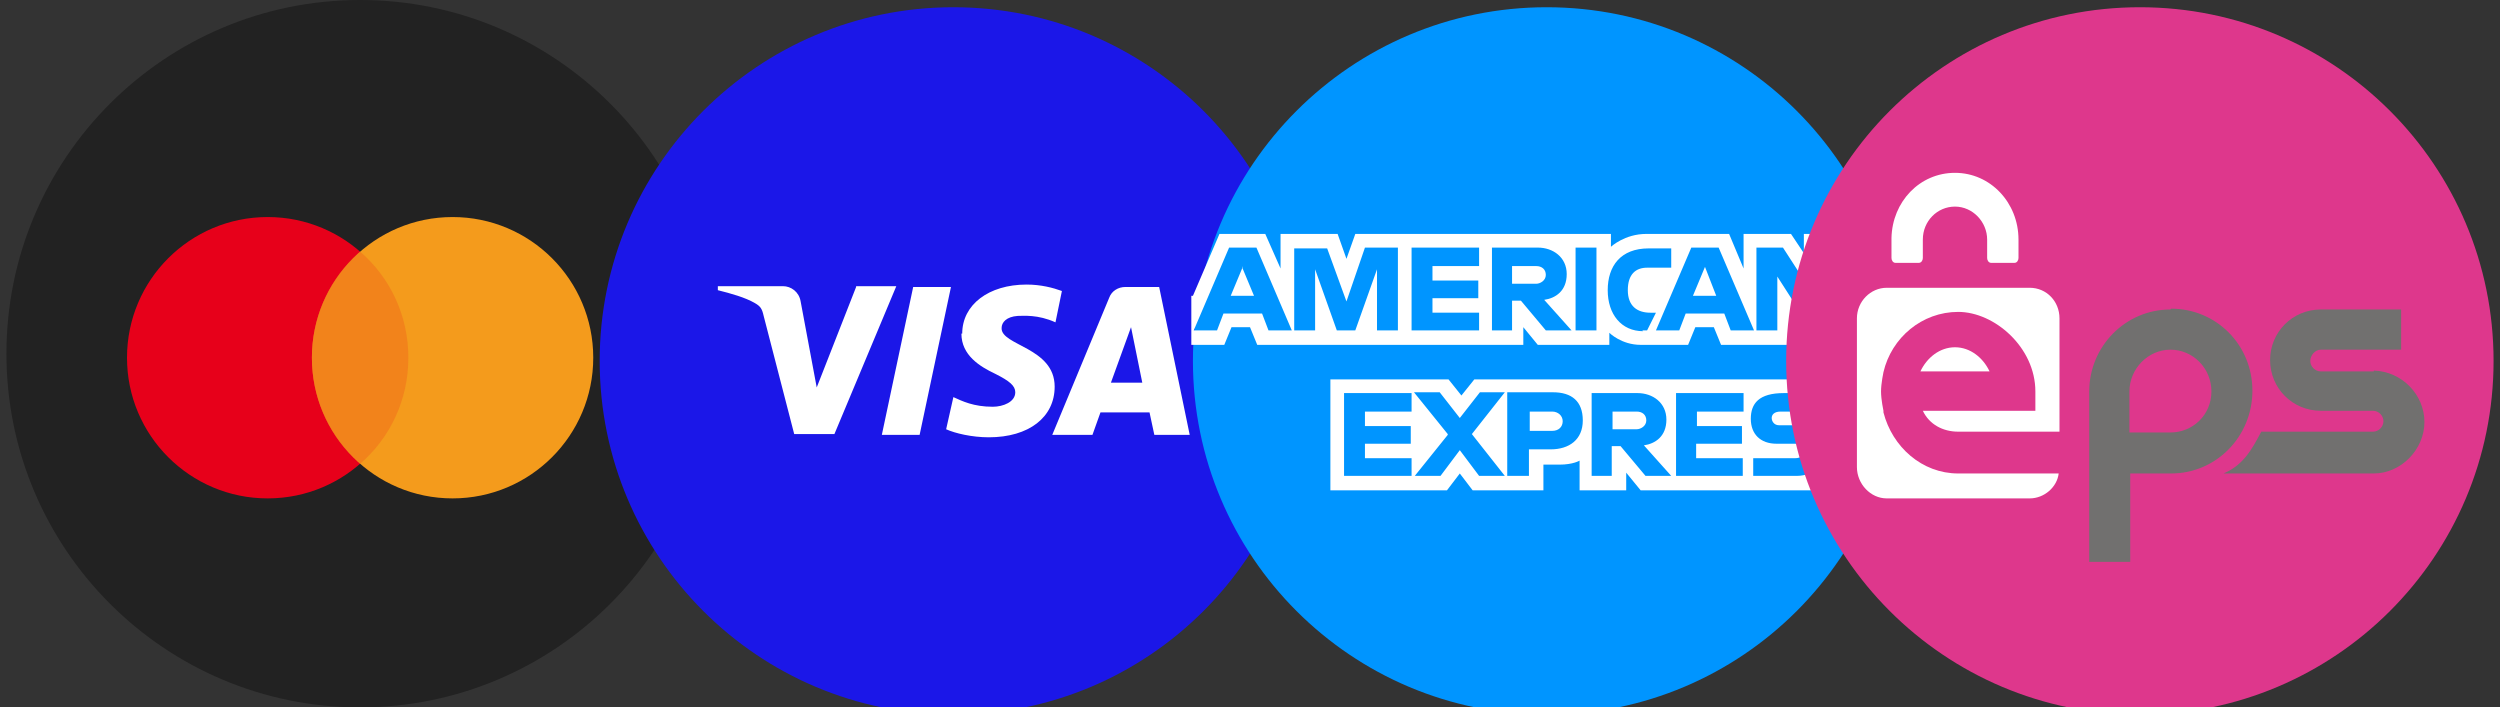
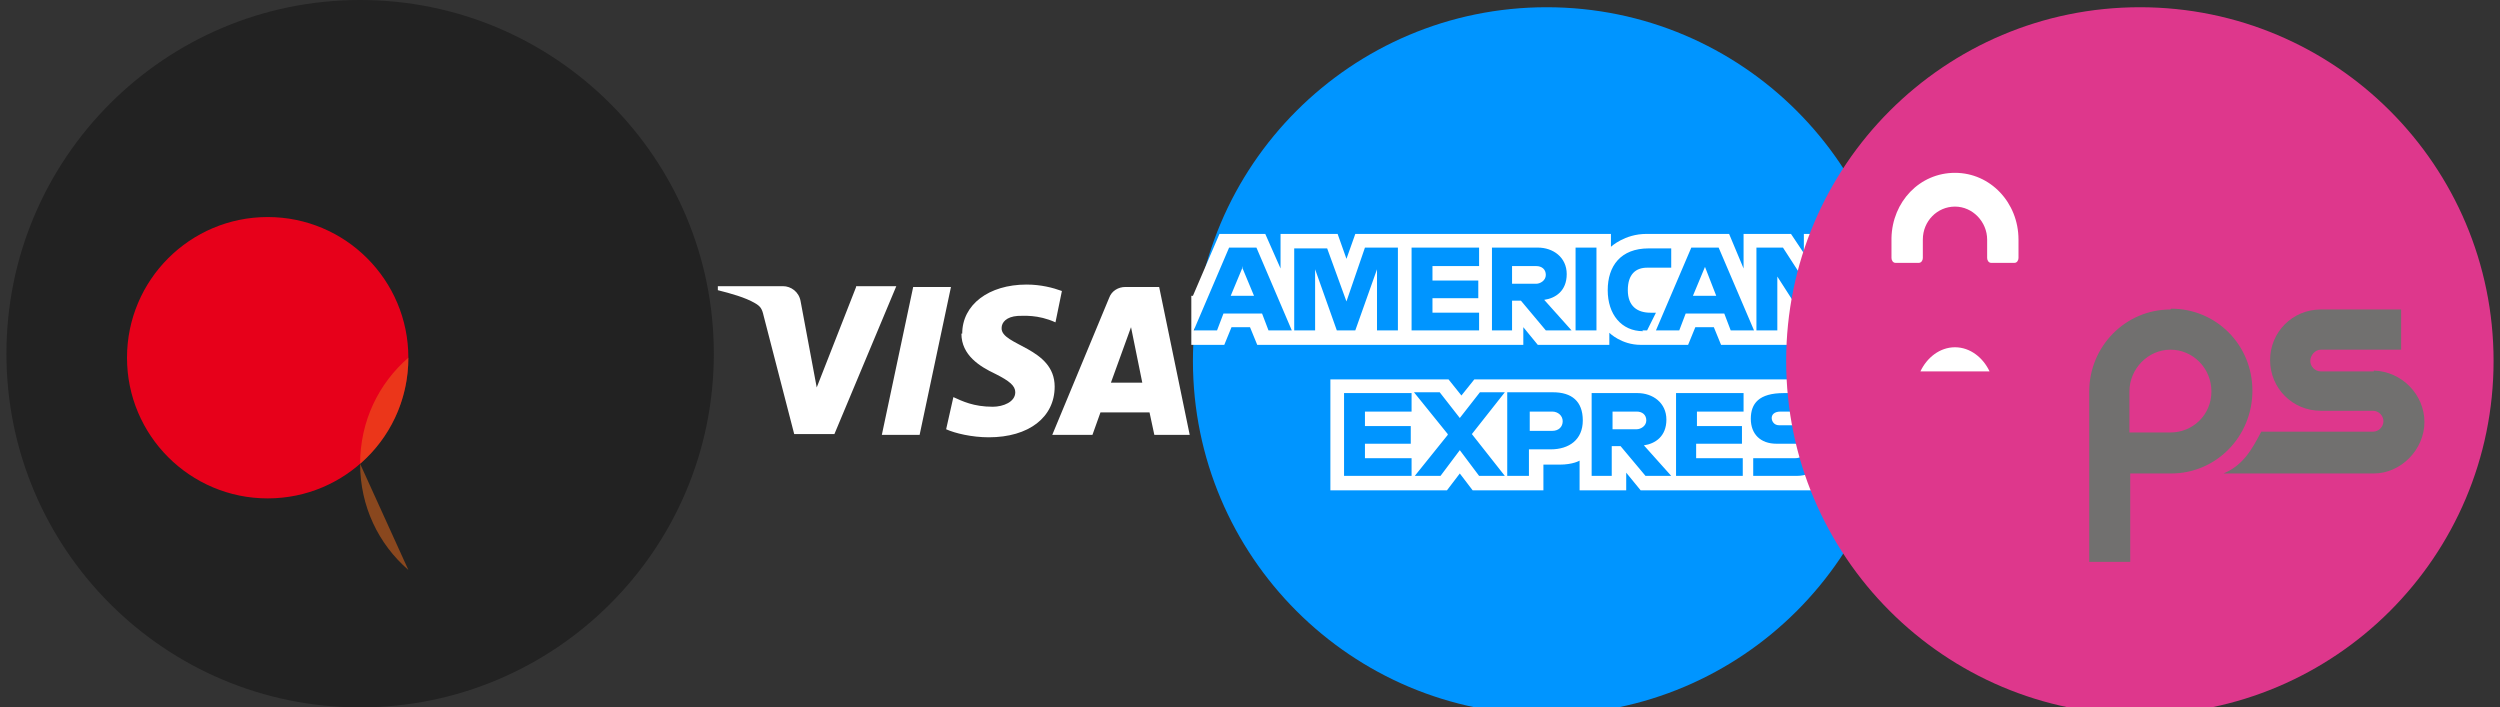
<svg xmlns="http://www.w3.org/2000/svg" id="Ebene_1" version="1.1" viewBox="0 0 311 88">
  <rect x="0" y="0" width="311" height="88" fill="#333333" stroke="none" />
  <defs>
    <style>
      .st0 {
        fill: #de378c;
      }

      .st1 {
        fill: #fff;
      }

      .st1, .st2 {
        fill-rule: evenodd;
      }

      .st2 {
        fill: #f06d1b;
        isolation: isolate;
        opacity: .5;
      }

      .st3 {
        fill: #1b17e8;
      }

      .st4 {
        fill: #0095ff;
      }

      .st5 {
        fill: #f49b1c;
      }

      .st6 {
        fill: #71706f;
      }

      .st7 {
        fill: #e7001a;
      }

      .st8 {
        fill: #222;
      }
    </style>
  </defs>
  <g>
    <path class="st8" d="M44.8,0h0C69.1,0,88.8,19.7,88.8,44h0c0,24.3-19.7,44-44,44h0C20.5,88,.8,68.3.8,44h0C.8,19.7,20.5,0,44.8,0Z" />
    <circle class="st7" cx="33.3" cy="44.5" r="17.5" />
-     <circle class="st5" cx="56.3" cy="44.5" r="17.5" />
-     <path class="st2" d="M44.8,57.7c3.7-3.2,6-7.9,6-13.2s-2.3-10-6-13.2c-3.7,3.2-6,7.9-6,13.2s2.3,10,6,13.2Z" />
+     <path class="st2" d="M44.8,57.7c3.7-3.2,6-7.9,6-13.2c-3.7,3.2-6,7.9-6,13.2s2.3,10,6,13.2Z" />
  </g>
  <g>
-     <circle class="st3" cx="118.6" cy="44.9" r="44" />
    <path class="st1" d="M119.6,41.5c0,2.7,2.3,4.1,4.2,5,1.8.9,2.5,1.5,2.5,2.3,0,1.2-1.5,1.8-2.8,1.8-2.4,0-3.8-.7-4.9-1.2l-.9,4c1.1.5,3.2,1,5.3,1,5,0,8.2-2.5,8.2-6.3,0-4.9-6.7-5.1-6.6-7.3,0-.7.6-1.4,2-1.5.7,0,2.5-.2,4.7.8l.8-3.9c-1.1-.4-2.6-.8-4.4-.8-4.7,0-8,2.5-8,6.1M140,35.7c-.9,0-1.7.5-2,1.3l-7.1,17.1h5l1-2.8h6.1l.6,2.8h4.4l-3.8-18.4h-4.1M140.7,40.7l1.4,6.9h-3.9l2.5-6.9M113.6,35.7l-3.9,18.4h4.7l3.9-18.4h-4.7M106.5,35.7l-4.9,12.5-2-10.7c-.2-1.2-1.2-1.9-2.2-1.9h-8.1v.5c1.6.4,3.4.9,4.6,1.6.7.4.9.7,1.1,1.6l3.8,14.7h5l7.7-18.4h-5" />
  </g>
  <g>
    <circle class="st4" cx="192.4" cy="44.9" r="44" />
    <path class="st1" d="M148.4,36.8l3.3-7.7h5.7l1.9,4.3v-4.3h7.1l1.1,3.1,1.1-3.1h31.8v1.6s1.7-1.6,4.4-1.6h10.3s1.8,4.3,1.8,4.3v-4.3h5.9l1.6,2.4v-2.4h6v13.8h-6l-1.6-2.4v2.4h-8.7l-.9-2.2h-2.3l-.9,2.2h-5.9c-2.4,0-3.9-1.5-3.9-1.5v1.5h-8.9l-1.8-2.2v2.2h-33.1l-.9-2.2h-2.3l-.9,2.2h-4.1v-6.1ZM152.9,30.8l-4.4,10.3h2.9l.8-2.1h4.8l.8,2.1h2.9l-4.4-10.3h-3.4ZM154.5,33.2l1.5,3.6h-2.9s1.5-3.6,1.5-3.6ZM161,30.8v10.3h2.6v-7.6l2.7,7.6h2.3l2.7-7.6v7.6h2.6v-10.3h-4.1l-2.3,6.7-2.4-6.6h-4.1s0,0,0,0ZM175.6,41.1v-10.3h8.4v2.3h-5.8v1.8h5.7v2.2h-5.7v1.8h5.8v2.2s-8.4,0-8.4,0ZM185.6,41.1v-10.3h5.7c1.9,0,3.6,1.2,3.6,3.3s-1.4,3-2.8,3.2l3.4,3.8h-3.2l-3.1-3.7h-1.1v3.7s-2.6,0-2.6,0ZM191.1,33.1h-3v2.2h3c.5,0,1.2-.4,1.2-1.1s-.5-1.1-1.2-1.1h0ZM198.6,41.1h-2.6v-10.3h2.6v10.3ZM204.3,41.1h.6l1.1-2.2h-.7c-1.6,0-2.8-.8-2.8-2.8s1-2.8,2.4-2.8h3v-2.4h-2.8c-3.5,0-5.1,2.2-5.1,5.2s1.7,5.1,4.4,5.1h0ZM210.4,30.8l-4.4,10.3h2.9l.8-2.1h4.8l.8,2.1h2.9l-4.4-10.3s-3.4,0-3.4,0ZM212.1,33.2l1.4,3.6h-2.9s1.5-3.6,1.5-3.6ZM218.5,30.8v10.3h2.6v-6.7l4.3,6.7h3.2v-10.3h-2.6v6.5l-4.2-6.5h-3.3,0Z" />
    <path class="st1" d="M165.5,47.2v13.8h14.5l1.6-2.1,1.6,2.1h8.8v-3.2h2c1.7,0,2.5-.5,2.5-.5v3.7h5.8v-2.2l1.8,2.2h29.3c1.6,0,3-1,3-1v-2.8c-.4,1.2-1.5,2-3.2,2h-5.5v-2.2h5.2c.8,0,1.1-.4,1.1-.9s-.3-.9-1.1-.9h-2.3c-2,0-3.2-1.2-3.2-3.1s1-3.2,4.1-3.2h4.9v-1.7h-53l-1.6,2-1.6-2h-14.6,0ZM236.2,49.1l-1,2.1h-4.3c-.8,0-1.1.4-1.1.8s.3.9.9.9h2.4c1.7,0,2.6.7,3,1.7v-5.6h0ZM167.2,48.9v10.3h8.4v-2.2h-5.8v-1.8h5.7v-2.2h-5.7v-1.8h5.8v-2.3s-8.4,0-8.4,0ZM216.9,59.2h-8.4v-10.3h8.4v2.3h-5.8v1.8h5.6v2.2h-5.7v1.8h5.8s0,2.2,0,2.2ZM180.1,54.1l-4.1,5.1h3.2l2.4-3.2,2.4,3.2h3.2l-4.1-5.2,4.1-5.2h-3.1l-2.5,3.2-2.5-3.2h-3.2s4.2,5.2,4.2,5.2ZM187.5,48.9v10.3h2.7v-3.3h2.7c2.3,0,4-1.2,4-3.6s-1.4-3.5-3.7-3.5h-5.7ZM190.2,51.2h2.9c.7,0,1.3.5,1.3,1.2s-.5,1.2-1.3,1.2h-2.8s0-2.4,0-2.4ZM200.6,59.2h-2.6v-10.3h5.7c1.9,0,3.6,1.2,3.6,3.3s-1.4,3-2.8,3.2l3.4,3.8h-3.2l-3.1-3.7h-1.1s0,3.7,0,3.7ZM203.6,51.2h-3v2.2h3c.5,0,1.2-.4,1.2-1.1s-.5-1.1-1.2-1.1h0ZM218.1,59.2v-2.2h5.2c.8,0,1.1-.4,1.1-.9s-.3-.9-1.1-.9h-2.3c-2,0-3.2-1.2-3.2-3.1s1-3.2,4.1-3.2h5l-1.1,2.3h-4.3c-.8,0-1.1.4-1.1.8s.3.9.9.9h2.4c2.3,0,3.2,1.3,3.2,3s-1.1,3.3-3.4,3.3h-5.5,0Z" />
  </g>
  <g>
    <circle id="circle5" class="st0" cx="266.2" cy="44.9" r="44" />
    <path class="st6" d="M270,53.8h-5.1v-5.1c0-2.8,2.3-5.2,5.1-5.2s5.1,2.3,5.1,5.2-2.3,5.1-5.1,5.1M270,38.5c-5.6,0-10.1,4.6-10.1,10.2v21.2h5.1v-11h5.1c5.6,0,10.1-4.6,10.1-10.3s-4.5-10.2-10.1-10.2" />
-     <path id="path7" class="st1" d="M234.3,51.1s-.3-1.4-.3-2.4.3-2.4.3-2.4c1-4.3,4.8-7.5,9.3-7.5s9.6,4.4,9.6,9.9v2.4h-14c.8,1.7,2.5,2.6,4.4,2.6h12.6v-14.1c0-2.1-1.6-3.8-3.7-3.8h-17.8c-2,0-3.7,1.7-3.7,3.8v18.5c0,2.1,1.7,3.9,3.7,3.9h17.8c1.8,0,3.4-1.4,3.6-3.1h-12.5c-4.5,0-8.2-3.3-9.3-7.6h0Z" />
    <path id="path9" class="st1" d="M243.2,43.2c-1.9,0-3.5,1.3-4.3,3h8.6c-.8-1.7-2.4-3-4.3-3" />
    <path id="path11" class="st1" d="M251.1,29.8c0-4.6-3.5-8.3-7.9-8.3s-7.8,3.6-7.9,8.1h0v2.5c0,.3.2.6.5.6h2.9c.3,0,.5-.3.5-.6v-2.3c0-2.3,1.8-4.1,4-4.1s4,1.9,4,4.1v2.3c0,.3.2.6.5.6h2.9c.3,0,.5-.3.5-.6v-2.3" />
    <path id="path32" class="st6" d="M295.3,46.2h-6.6c-.7,0-1.3-.6-1.3-1.3s.6-1.4,1.3-1.4h10v-5h-10c-3.5,0-6.3,2.8-6.3,6.3s2.8,6.3,6.3,6.3h6.5c.7,0,1.3.6,1.3,1.3s-.6,1.3-1.3,1.3h-13.9c-1.2,2.3-2.3,4.2-4.7,5.2h18.7c3.4,0,6.3-3,6.3-6.4s-2.8-6.3-6.3-6.4" />
  </g>
</svg>